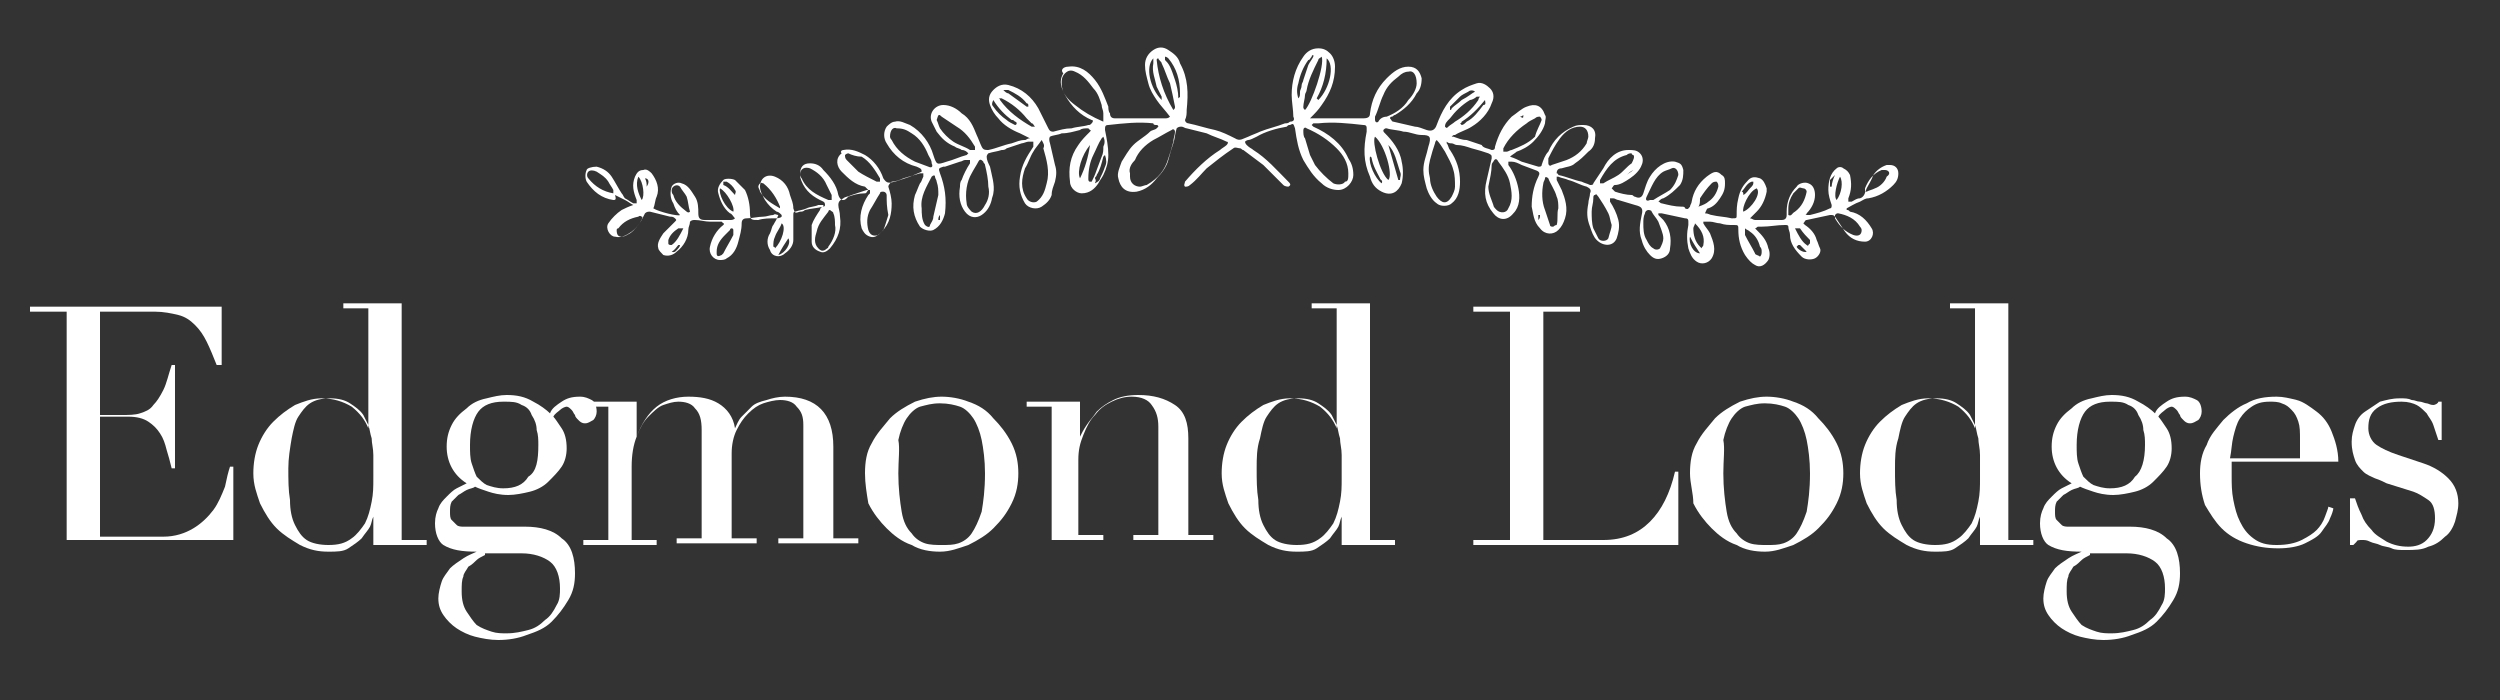
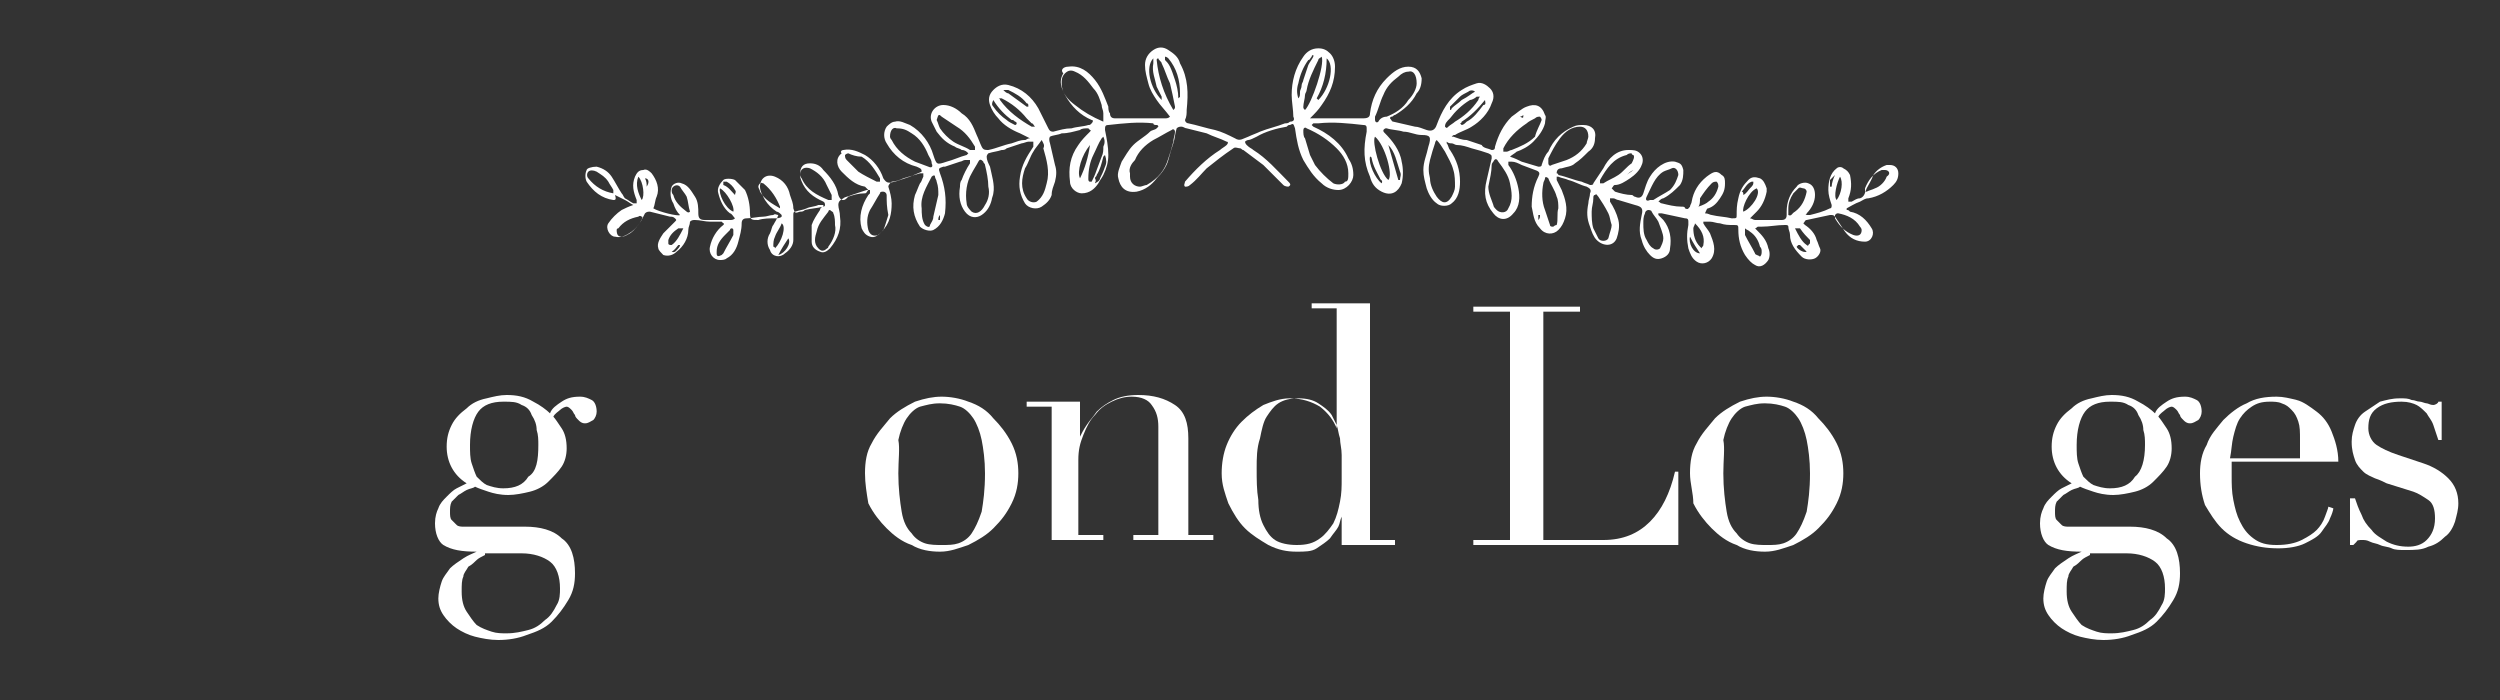
<svg xmlns="http://www.w3.org/2000/svg" version="1.1" id="Layer_1" x="0px" y="0px" viewBox="0 0 150 42" style="enable-background:new 0 0 150 42;" xml:space="preserve">
  <rect x="0" y="0" width="150" height="42" fill="#333333" stroke="none" />
  <style type="text/css">
	.st0{fill:#FFFFFF;}
</style>
  <g>
-     <path class="st0" d="M1.8,32.4H4V18.7H1.8v-0.3h11.5v3.5H13c-0.2-0.5-0.4-1-0.6-1.4c-0.2-0.4-0.4-0.7-0.7-1c-0.3-0.3-0.6-0.5-1-0.6   c-0.4-0.1-0.9-0.2-1.4-0.2H6v6.2h1.3c0.4,0,0.8,0,1.1-0.1c0.3-0.1,0.6-0.2,0.8-0.5c0.2-0.2,0.4-0.5,0.6-0.9   c0.2-0.4,0.3-0.9,0.5-1.5h0.2v6.2h-0.2c-0.1-0.4-0.2-0.8-0.3-1.1c-0.1-0.4-0.2-0.7-0.4-1c-0.2-0.3-0.4-0.5-0.7-0.7   c-0.3-0.2-0.7-0.3-1.2-0.3H6v7.2h3.8c0.7,0,1.3-0.2,1.8-0.5c0.5-0.3,0.9-0.7,1.2-1.1c0.3-0.4,0.5-0.9,0.7-1.4   c0.1-0.5,0.2-0.9,0.3-1.2H14v4.4H1.8V32.4z" />
-     <path class="st0" d="M20.8,18.2h3.3v14.2h1.5v0.3h-3.2v-1.7h0c-0.1,0.2-0.1,0.4-0.2,0.6c-0.1,0.2-0.3,0.4-0.5,0.7   c-0.2,0.2-0.5,0.4-0.8,0.6c-0.3,0.2-0.7,0.2-1.2,0.2c-0.6,0-1.1-0.1-1.7-0.4c-0.5-0.3-1-0.6-1.4-1c-0.4-0.4-0.7-0.9-1-1.5   c-0.2-0.6-0.4-1.1-0.4-1.8c0-0.6,0.1-1.2,0.3-1.7c0.2-0.5,0.5-1,0.9-1.4c0.4-0.4,0.8-0.7,1.3-1c0.5-0.2,1-0.4,1.6-0.4   c0.7,0,1.3,0.2,1.8,0.5c0.5,0.4,0.8,0.8,1,1.3h0v-7.2h-1.5V18.2z M17.3,28.1c0,0.7,0,1.3,0.1,1.9c0,0.6,0.1,1.1,0.3,1.5   c0.2,0.4,0.4,0.7,0.7,0.9c0.3,0.2,0.8,0.3,1.3,0.3c0.6,0,1-0.1,1.4-0.4c0.3-0.2,0.6-0.6,0.8-0.9c0.2-0.4,0.3-0.8,0.4-1.3   c0.1-0.5,0.1-0.9,0.1-1.4c0-0.5,0-1,0-1.4c0-0.4-0.1-0.7-0.1-1c-0.1-0.3-0.1-0.5-0.2-0.8c-0.1-0.2-0.2-0.4-0.3-0.6   c-0.2-0.3-0.5-0.5-0.8-0.7c-0.3-0.2-0.7-0.3-1.2-0.3c-0.5,0-0.9,0.1-1.2,0.3c-0.3,0.2-0.5,0.5-0.7,0.8c-0.2,0.3-0.3,0.8-0.4,1.3   C17.4,26.9,17.3,27.5,17.3,28.1z" />
    <path class="st0" d="M26.1,31.4c0-0.4,0.1-0.7,0.2-0.9c0.1-0.3,0.3-0.5,0.5-0.7c0.2-0.2,0.4-0.4,0.6-0.5c0.2-0.1,0.4-0.2,0.6-0.3   c-0.8-0.5-1.2-1.3-1.2-2.2c0-0.5,0.1-0.9,0.3-1.3c0.2-0.4,0.5-0.7,0.9-1c0.3-0.3,0.7-0.5,1.2-0.6c0.4-0.1,0.8-0.2,1.2-0.2   c0.6,0,1.1,0.1,1.6,0.4c0.4,0.2,0.8,0.5,1,0.7c0.1-0.3,0.4-0.5,0.7-0.7c0.3-0.2,0.6-0.3,1.1-0.3c0.3,0,0.5,0.1,0.7,0.2   c0.2,0.1,0.3,0.4,0.3,0.7c0,0.2-0.1,0.4-0.2,0.5c-0.2,0.1-0.3,0.2-0.5,0.2c-0.2,0-0.3-0.1-0.4-0.2c-0.1-0.1-0.2-0.2-0.2-0.3   c-0.1-0.1-0.1-0.2-0.2-0.3c-0.1-0.1-0.2-0.2-0.3-0.2c-0.1,0-0.3,0.1-0.4,0.2c-0.1,0.1-0.3,0.2-0.4,0.4c0.1,0.1,0.3,0.4,0.5,0.7   c0.2,0.3,0.3,0.7,0.3,1.2c0,0.4-0.1,0.8-0.3,1.1c-0.2,0.3-0.5,0.6-0.8,0.9c-0.3,0.3-0.7,0.5-1.1,0.6c-0.4,0.1-0.9,0.2-1.3,0.2   c-0.5,0-0.9-0.1-1.2-0.2c-0.3-0.1-0.6-0.2-0.8-0.3c-0.1,0.1-0.3,0.1-0.5,0.2c-0.2,0.1-0.3,0.2-0.5,0.3c-0.1,0.1-0.3,0.3-0.4,0.4   c-0.1,0.2-0.1,0.4-0.1,0.6c0,0.2,0,0.4,0.1,0.5c0.1,0.1,0.2,0.2,0.3,0.3c0.1,0.1,0.3,0.1,0.4,0.1c0.2,0,0.3,0,0.5,0h3.2   c0.9,0,1.7,0.2,2.2,0.7c0.6,0.4,0.8,1.2,0.8,2.1c0,0.6-0.1,1.1-0.4,1.6c-0.3,0.5-0.6,0.9-1,1.3c-0.4,0.4-0.9,0.6-1.5,0.8   c-0.5,0.2-1.1,0.3-1.7,0.3c-0.5,0-1-0.1-1.4-0.2c-0.4-0.1-0.8-0.3-1.1-0.5c-0.3-0.2-0.6-0.5-0.8-0.8c-0.2-0.3-0.3-0.6-0.3-1   c0-0.3,0.1-0.7,0.2-1c0.1-0.3,0.3-0.5,0.5-0.8c0.2-0.2,0.5-0.4,0.8-0.6c0.3-0.2,0.6-0.3,0.8-0.4v0c-0.9,0-1.5-0.1-2-0.4   C26.3,32.5,26.1,32,26.1,31.4z M29.1,33.3c-0.2,0.1-0.4,0.2-0.5,0.3s-0.3,0.3-0.5,0.4c-0.1,0.2-0.3,0.4-0.3,0.6   c-0.1,0.2-0.1,0.5-0.1,0.9c0,0.5,0.1,0.9,0.3,1.2c0.2,0.3,0.4,0.6,0.6,0.8c0.3,0.2,0.6,0.3,0.9,0.4c0.3,0.1,0.6,0.1,0.9,0.1   c0.5,0,0.9-0.1,1.3-0.2c0.4-0.1,0.7-0.3,1-0.6c0.3-0.2,0.5-0.5,0.7-0.9c0.2-0.3,0.2-0.7,0.2-1c0-0.7-0.2-1.3-0.6-1.6   c-0.4-0.3-1-0.5-1.7-0.5H29.1z M32.3,26.7c0-0.3,0-0.6-0.1-0.9c0-0.3-0.1-0.6-0.3-0.9c-0.1-0.3-0.3-0.5-0.6-0.6   c-0.3-0.2-0.6-0.2-1.1-0.2c-0.7,0-1.2,0.2-1.5,0.6c-0.3,0.4-0.5,1.1-0.5,2c0,0.4,0,0.8,0.1,1.1c0.1,0.3,0.2,0.6,0.3,0.8   c0.2,0.2,0.4,0.4,0.6,0.5c0.3,0.1,0.6,0.2,1,0.2c0.7,0,1.2-0.2,1.5-0.7C32.2,28.3,32.3,27.6,32.3,26.7z" />
-     <path class="st0" d="M35,32.4h1.5v-8H35v-0.3h3.2v2.1h0c0.3-0.8,0.7-1.4,1.2-1.8c0.5-0.4,1.2-0.6,1.9-0.6c0.7,0,1.3,0.1,1.8,0.4   c0.5,0.3,0.9,0.8,1,1.5h0c0.1-0.2,0.2-0.5,0.4-0.7c0.2-0.2,0.4-0.4,0.6-0.6c0.2-0.2,0.5-0.3,0.9-0.4c0.3-0.1,0.7-0.2,1.1-0.2   c1.9,0,2.9,1,2.9,3v5.5h1.5v0.3h-4.8v-0.3h1.5v-6.8c0-0.5-0.1-0.8-0.4-1.1c-0.2-0.3-0.6-0.4-1-0.4c-0.3,0-0.7,0.1-1,0.2   c-0.3,0.1-0.6,0.3-0.9,0.6c-0.3,0.3-0.5,0.6-0.7,1c-0.2,0.4-0.3,0.9-0.3,1.4v5.1h1.5v0.3h-4.8v-0.3h1.5v-6.5c0-0.6-0.1-1-0.4-1.3   c-0.2-0.3-0.6-0.4-1-0.4c-0.3,0-0.6,0.1-0.9,0.2c-0.3,0.1-0.6,0.4-0.9,0.7c-0.3,0.3-0.5,0.7-0.7,1.2c-0.2,0.5-0.3,1.1-0.3,1.8v4.4   h1.5v0.3H35V32.4z" />
    <path class="st0" d="M51.9,28.4c0-0.7,0.1-1.3,0.4-1.8c0.3-0.6,0.7-1,1.1-1.5c0.4-0.4,0.9-0.7,1.5-1c0.6-0.2,1.1-0.3,1.6-0.3   c0.5,0,1.1,0.1,1.6,0.3c0.6,0.2,1.1,0.5,1.5,1c0.4,0.4,0.8,0.9,1.1,1.5c0.3,0.6,0.4,1.2,0.4,1.8c0,0.6-0.1,1.2-0.4,1.8   c-0.3,0.6-0.6,1-1.1,1.5c-0.4,0.4-0.9,0.7-1.5,1c-0.6,0.2-1.1,0.4-1.7,0.4c-0.6,0-1.2-0.1-1.7-0.4c-0.6-0.2-1.1-0.6-1.5-1   c-0.4-0.4-0.8-0.9-1.1-1.5C52,29.6,51.9,29,51.9,28.4z M53.9,28.4c0,0.9,0.1,1.7,0.2,2.3c0.1,0.6,0.3,1,0.6,1.3   c0.2,0.3,0.5,0.5,0.8,0.6c0.3,0.1,0.7,0.1,1,0.1c0.4,0,0.7,0,1-0.1c0.3-0.1,0.6-0.3,0.8-0.6c0.2-0.3,0.4-0.7,0.6-1.3   c0.1-0.6,0.2-1.3,0.2-2.3c0-0.8-0.1-1.5-0.2-2c-0.1-0.5-0.3-1-0.5-1.3s-0.5-0.6-0.8-0.7c-0.3-0.1-0.7-0.2-1.2-0.2   c-0.5,0-0.8,0.1-1.2,0.2c-0.3,0.1-0.6,0.4-0.8,0.7s-0.4,0.8-0.5,1.3C54,26.9,53.9,27.6,53.9,28.4z" />
    <path class="st0" d="M61.6,32.4h1.5v-8h-1.5v-0.3h3.2v2.1h0c0.1-0.2,0.2-0.4,0.4-0.7c0.2-0.3,0.4-0.5,0.6-0.8   c0.3-0.3,0.6-0.5,1-0.7c0.4-0.2,0.9-0.3,1.5-0.3c0.9,0,1.6,0.2,2.2,0.6c0.6,0.4,0.8,1.1,0.8,2v5.8h1.5v0.3h-4.8v-0.3h1.5v-6.5   c0-0.5-0.1-0.9-0.4-1.3c-0.2-0.3-0.6-0.5-1.2-0.5c-0.4,0-0.8,0.1-1.2,0.3c-0.4,0.2-0.7,0.4-1,0.8c-0.3,0.3-0.5,0.7-0.7,1.2   c-0.2,0.5-0.3,0.9-0.3,1.5v4.5h1.5v0.3h-4.8V32.4z" />
    <path class="st0" d="M78.9,18.2h3.3v14.2h1.5v0.3h-3.2v-1.7h0c-0.1,0.2-0.1,0.4-0.2,0.6c-0.1,0.2-0.3,0.4-0.5,0.7   c-0.2,0.2-0.5,0.4-0.8,0.6c-0.3,0.2-0.7,0.2-1.2,0.2c-0.6,0-1.1-0.1-1.7-0.4c-0.5-0.3-1-0.6-1.4-1c-0.4-0.4-0.7-0.9-1-1.5   c-0.2-0.6-0.4-1.1-0.4-1.8c0-0.6,0.1-1.2,0.3-1.7c0.2-0.5,0.5-1,0.9-1.4c0.4-0.4,0.8-0.7,1.3-1c0.5-0.2,1-0.4,1.6-0.4   c0.7,0,1.3,0.2,1.8,0.5c0.5,0.4,0.8,0.8,1,1.3h0v-7.2h-1.5V18.2z M75.4,28.1c0,0.7,0,1.3,0.1,1.9c0,0.6,0.1,1.1,0.3,1.5   c0.2,0.4,0.4,0.7,0.7,0.9c0.3,0.2,0.8,0.3,1.3,0.3c0.6,0,1-0.1,1.4-0.4c0.3-0.2,0.6-0.6,0.8-0.9c0.2-0.4,0.3-0.8,0.4-1.3   c0.1-0.5,0.1-0.9,0.1-1.4c0-0.5,0-1,0-1.4c0-0.4-0.1-0.7-0.1-1c-0.1-0.3-0.1-0.5-0.2-0.8c-0.1-0.2-0.2-0.4-0.3-0.6   c-0.2-0.3-0.5-0.5-0.8-0.7c-0.3-0.2-0.7-0.3-1.2-0.3c-0.5,0-0.9,0.1-1.2,0.3c-0.3,0.2-0.5,0.5-0.7,0.8c-0.2,0.3-0.3,0.8-0.4,1.3   C75.4,26.9,75.4,27.5,75.4,28.1z" />
    <path class="st0" d="M88.4,32.4h2.2V18.7h-2.2v-0.3h6.4v0.3h-2.2v13.7h3.6c1.2,0,2.1-0.4,2.8-1.1c0.7-0.7,1.2-1.7,1.5-3h0.2v4.4   H88.4V32.4z" />
    <path class="st0" d="M101.4,28.4c0-0.7,0.1-1.3,0.4-1.8c0.3-0.6,0.7-1,1.1-1.5c0.4-0.4,0.9-0.7,1.5-1c0.6-0.2,1.1-0.3,1.6-0.3   c0.5,0,1.1,0.1,1.6,0.3c0.6,0.2,1.1,0.5,1.5,1c0.4,0.4,0.8,0.9,1.1,1.5c0.3,0.6,0.4,1.2,0.4,1.8c0,0.6-0.1,1.2-0.4,1.8   c-0.3,0.6-0.6,1-1.1,1.5c-0.4,0.4-0.9,0.7-1.5,1c-0.6,0.2-1.1,0.4-1.7,0.4c-0.6,0-1.2-0.1-1.7-0.4c-0.6-0.2-1.1-0.6-1.5-1   c-0.4-0.4-0.8-0.9-1.1-1.5C101.6,29.6,101.4,29,101.4,28.4z M103.4,28.4c0,0.9,0.1,1.7,0.2,2.3c0.1,0.6,0.3,1,0.6,1.3   c0.2,0.3,0.5,0.5,0.8,0.6c0.3,0.1,0.7,0.1,1,0.1c0.4,0,0.7,0,1-0.1c0.3-0.1,0.6-0.3,0.8-0.6c0.2-0.3,0.4-0.7,0.6-1.3   c0.1-0.6,0.2-1.3,0.2-2.3c0-0.8-0.1-1.5-0.2-2c-0.1-0.5-0.3-1-0.5-1.3c-0.2-0.3-0.5-0.6-0.8-0.7c-0.3-0.1-0.7-0.2-1.2-0.2   c-0.5,0-0.8,0.1-1.2,0.2c-0.3,0.1-0.6,0.4-0.8,0.7c-0.2,0.3-0.4,0.8-0.5,1.3C103.5,26.9,103.4,27.6,103.4,28.4z" />
-     <path class="st0" d="M117.2,18.2h3.3v14.2h1.5v0.3h-3.2v-1.7h0c-0.1,0.2-0.1,0.4-0.2,0.6c-0.1,0.2-0.3,0.4-0.5,0.7   c-0.2,0.2-0.5,0.4-0.8,0.6c-0.3,0.2-0.7,0.2-1.2,0.2c-0.6,0-1.1-0.1-1.7-0.4c-0.5-0.3-1-0.6-1.4-1c-0.4-0.4-0.7-0.9-1-1.5   c-0.2-0.6-0.4-1.1-0.4-1.8c0-0.6,0.1-1.2,0.3-1.7c0.2-0.5,0.5-1,0.9-1.4c0.4-0.4,0.8-0.7,1.3-1c0.5-0.2,1-0.4,1.6-0.4   c0.7,0,1.3,0.2,1.8,0.5c0.5,0.4,0.8,0.8,1,1.3h0v-7.2h-1.5V18.2z M113.7,28.1c0,0.7,0,1.3,0.1,1.9c0,0.6,0.1,1.1,0.3,1.5   c0.2,0.4,0.4,0.7,0.7,0.9c0.3,0.2,0.8,0.3,1.3,0.3c0.6,0,1-0.1,1.4-0.4c0.3-0.2,0.6-0.6,0.8-0.9c0.2-0.4,0.3-0.8,0.4-1.3   c0.1-0.5,0.1-0.9,0.1-1.4c0-0.5,0-1,0-1.4c0-0.4-0.1-0.7-0.1-1c-0.1-0.3-0.1-0.5-0.2-0.8c-0.1-0.2-0.2-0.4-0.3-0.6   c-0.2-0.3-0.5-0.5-0.8-0.7c-0.3-0.2-0.7-0.3-1.2-0.3c-0.5,0-0.9,0.1-1.2,0.3c-0.3,0.2-0.5,0.5-0.7,0.8c-0.2,0.3-0.3,0.8-0.4,1.3   C113.7,26.9,113.7,27.5,113.7,28.1z" />
    <path class="st0" d="M122.4,31.4c0-0.4,0.1-0.7,0.2-0.9c0.1-0.3,0.3-0.5,0.5-0.7c0.2-0.2,0.4-0.4,0.6-0.5c0.2-0.1,0.4-0.2,0.6-0.3   c-0.8-0.5-1.2-1.3-1.2-2.2c0-0.5,0.1-0.9,0.3-1.3c0.2-0.4,0.5-0.7,0.9-1c0.3-0.3,0.7-0.5,1.2-0.6c0.4-0.1,0.8-0.2,1.2-0.2   c0.6,0,1.1,0.1,1.6,0.4c0.4,0.2,0.8,0.5,1,0.7c0.1-0.3,0.4-0.5,0.7-0.7c0.3-0.2,0.6-0.3,1.1-0.3c0.3,0,0.5,0.1,0.7,0.2   c0.2,0.1,0.3,0.4,0.3,0.7c0,0.2-0.1,0.4-0.2,0.5c-0.2,0.1-0.3,0.2-0.5,0.2c-0.2,0-0.3-0.1-0.4-0.2c-0.1-0.1-0.2-0.2-0.2-0.3   c-0.1-0.1-0.1-0.2-0.2-0.3c-0.1-0.1-0.2-0.2-0.3-0.2c-0.1,0-0.3,0.1-0.4,0.2c-0.1,0.1-0.3,0.2-0.4,0.4c0.1,0.1,0.3,0.4,0.5,0.7   c0.2,0.3,0.3,0.7,0.3,1.2c0,0.4-0.1,0.8-0.3,1.1c-0.2,0.3-0.5,0.6-0.8,0.9c-0.3,0.3-0.7,0.5-1.1,0.6c-0.4,0.1-0.9,0.2-1.3,0.2   c-0.5,0-0.9-0.1-1.2-0.2c-0.3-0.1-0.6-0.2-0.8-0.3c-0.1,0.1-0.3,0.1-0.5,0.2c-0.2,0.1-0.3,0.2-0.5,0.3c-0.1,0.1-0.3,0.3-0.4,0.4   c-0.1,0.2-0.1,0.4-0.1,0.6c0,0.2,0,0.4,0.1,0.5c0.1,0.1,0.2,0.2,0.3,0.3c0.1,0.1,0.3,0.1,0.4,0.1c0.2,0,0.3,0,0.5,0h3.2   c0.9,0,1.7,0.2,2.2,0.7c0.6,0.4,0.8,1.2,0.8,2.1c0,0.6-0.1,1.1-0.4,1.6c-0.3,0.5-0.6,0.9-1,1.3c-0.4,0.4-0.9,0.6-1.5,0.8   c-0.5,0.2-1.1,0.3-1.7,0.3c-0.5,0-1-0.1-1.4-0.2c-0.4-0.1-0.8-0.3-1.1-0.5c-0.3-0.2-0.6-0.5-0.8-0.8c-0.2-0.3-0.3-0.6-0.3-1   c0-0.3,0.1-0.7,0.2-1c0.1-0.3,0.3-0.5,0.5-0.8c0.2-0.2,0.5-0.4,0.8-0.6c0.3-0.2,0.6-0.3,0.8-0.4v0c-0.9,0-1.5-0.1-2-0.4   C122.6,32.5,122.4,32,122.4,31.4z M125.4,33.3c-0.2,0.1-0.4,0.2-0.5,0.3s-0.3,0.3-0.5,0.4c-0.1,0.2-0.3,0.4-0.3,0.6   c-0.1,0.2-0.1,0.5-0.1,0.9c0,0.5,0.1,0.9,0.3,1.2c0.2,0.3,0.4,0.6,0.6,0.8c0.3,0.2,0.6,0.3,0.9,0.4c0.3,0.1,0.6,0.1,0.9,0.1   c0.5,0,0.9-0.1,1.3-0.2c0.4-0.1,0.7-0.3,1-0.6c0.3-0.2,0.5-0.5,0.7-0.9c0.2-0.3,0.2-0.7,0.2-1c0-0.7-0.2-1.3-0.6-1.6   c-0.4-0.3-1-0.5-1.7-0.5H125.4z M128.7,26.7c0-0.3,0-0.6-0.1-0.9c0-0.3-0.1-0.6-0.3-0.9c-0.1-0.3-0.3-0.5-0.6-0.6   c-0.3-0.2-0.6-0.2-1.1-0.2c-0.7,0-1.2,0.2-1.5,0.6c-0.3,0.4-0.5,1.1-0.5,2c0,0.4,0,0.8,0.1,1.1c0.1,0.3,0.2,0.6,0.3,0.8   c0.2,0.2,0.4,0.4,0.6,0.5c0.3,0.1,0.6,0.2,1,0.2c0.7,0,1.2-0.2,1.5-0.7C128.5,28.3,128.7,27.6,128.7,26.7z" />
    <path class="st0" d="M133.9,27.7c0,0.1,0,0.3,0,0.4c0,0.1,0,0.3,0,0.5c0,0.4,0,0.9,0.1,1.4c0.1,0.5,0.2,0.9,0.4,1.3   c0.2,0.4,0.4,0.7,0.8,1c0.4,0.3,0.8,0.4,1.4,0.4c0.6,0,1.1-0.1,1.5-0.3c0.4-0.2,0.7-0.4,0.9-0.6c0.2-0.2,0.4-0.5,0.5-0.8   c0.1-0.3,0.2-0.5,0.2-0.6l0.3,0.1c0,0.1-0.1,0.4-0.2,0.6c-0.1,0.3-0.3,0.5-0.5,0.8c-0.2,0.3-0.6,0.5-1,0.7c-0.4,0.2-1,0.3-1.6,0.3   c-0.7,0-1.3-0.1-1.9-0.3c-0.6-0.2-1.1-0.5-1.5-0.9c-0.4-0.4-0.7-0.9-1-1.4c-0.2-0.6-0.3-1.2-0.3-1.9c0-0.6,0.1-1.2,0.4-1.7   c0.2-0.6,0.6-1,1-1.5c0.4-0.4,0.9-0.8,1.4-1c0.5-0.3,1.1-0.4,1.8-0.4c0.4,0,0.8,0.1,1.2,0.2c0.4,0.1,0.8,0.4,1.2,0.7   c0.4,0.3,0.7,0.7,0.9,1.2c0.2,0.5,0.4,1.1,0.4,1.8H133.9z M138,27.4c0-0.2,0-0.4,0-0.5c0-0.2,0-0.3,0-0.5c0-0.5,0-0.8-0.1-1.1   c-0.1-0.3-0.2-0.5-0.4-0.7c-0.2-0.2-0.3-0.3-0.6-0.4c-0.2-0.1-0.5-0.1-0.7-0.1c-0.5,0-0.8,0.1-1.1,0.3c-0.3,0.2-0.5,0.4-0.7,0.7   c-0.2,0.3-0.3,0.7-0.4,1.1c-0.1,0.4-0.1,0.8-0.2,1.3H138z" />
    <path class="st0" d="M141.1,29.9h0.2c0.1,0.3,0.2,0.6,0.4,1c0.1,0.3,0.3,0.6,0.6,0.9c0.2,0.3,0.6,0.5,0.9,0.7   c0.4,0.2,0.8,0.3,1.3,0.3c0.4,0,0.8-0.1,1.1-0.4c0.3-0.3,0.5-0.7,0.5-1.3c0-0.5-0.1-0.9-0.4-1.1c-0.3-0.2-0.6-0.4-0.9-0.5l-1.6-0.5   c-0.2-0.1-0.4-0.2-0.7-0.3c-0.2-0.1-0.5-0.2-0.7-0.4c-0.2-0.2-0.4-0.4-0.5-0.7c-0.1-0.3-0.2-0.6-0.2-1.1c0-0.4,0.1-0.7,0.2-1   c0.1-0.3,0.3-0.6,0.6-0.8c0.3-0.2,0.6-0.4,0.9-0.6c0.4-0.1,0.7-0.2,1.2-0.2c0.3,0,0.5,0,0.7,0.1c0.2,0,0.3,0.1,0.5,0.1   c0.1,0,0.3,0.1,0.4,0.1c0.1,0,0.2,0.1,0.4,0.1c0.1,0,0.3-0.1,0.3-0.2h0.2v2.3h-0.2c-0.1-0.3-0.2-0.6-0.3-0.9   c-0.1-0.3-0.3-0.5-0.4-0.7c-0.2-0.2-0.4-0.4-0.6-0.5c-0.2-0.1-0.5-0.2-0.9-0.2c-0.6,0-1.1,0.1-1.5,0.4c-0.4,0.3-0.5,0.7-0.5,1.2   c0,0.4,0.2,0.8,0.5,1c0.3,0.2,0.7,0.4,1.3,0.6l1.5,0.5c0.6,0.2,1.1,0.5,1.5,0.9c0.4,0.4,0.6,0.9,0.6,1.5c0,0.4-0.1,0.7-0.2,1.1   c-0.1,0.3-0.3,0.7-0.6,0.9c-0.3,0.3-0.6,0.5-1,0.6c-0.4,0.2-0.8,0.2-1.4,0.2c-0.3,0-0.6,0-0.8-0.1c-0.2-0.1-0.5-0.1-0.7-0.2   c-0.2-0.1-0.4-0.1-0.6-0.2c-0.2-0.1-0.3-0.1-0.5-0.1c-0.1,0-0.3,0-0.3,0.1c-0.1,0.1-0.1,0.1-0.2,0.2h-0.2V29.9z" />
  </g>
  <g>
    <path class="st0" d="M62,8.5c-0.1,0-0.2,0-0.3,0c-0.1,0-0.3,0.1-0.4,0.1c-0.3,0.1-0.6,0.2-0.9,0.3C60.3,9,60.2,9,60.1,9   c-0.3,0.1-0.5,0.1-0.8,0.2c0,0-0.1,0.1-0.1,0.2c0,0.2,0.1,0.4,0.2,0.6c0.1,0.5,0.3,1.1,0.2,1.6c0,0.1-0.1,0.3-0.1,0.4   c-0.1,0.4-0.3,0.7-0.6,0.9c-0.3,0.2-0.7,0.2-1-0.2c-0.3-0.4-0.4-0.9-0.3-1.5c0-0.1,0-0.3,0.1-0.4c0.1-0.3,0.3-0.7,0.5-1   c0-0.1,0-0.2,0-0.2c-0.1,0-0.2,0-0.3,0c-0.1,0-0.2,0.1-0.3,0.1c-0.3,0.1-0.6,0.2-0.9,0.3c0,0-0.1,0-0.1,0c-0.3,0.1-0.3,0.1-0.2,0.4   c0.3,0.8,0.4,1.5,0.3,2.4c-0.1,0.4-0.3,0.8-0.7,1c-0.2,0.1-0.6,0-0.8-0.2c-0.4-0.6-0.5-1.2-0.3-1.9c0.1-0.2,0.2-0.5,0.3-0.7   c0.1-0.1,0.1-0.2,0.2-0.4c0-0.1,0-0.1,0-0.2c0,0-0.1,0-0.2,0c-0.3,0.1-0.7,0.2-1,0.3c-0.2,0.1-0.5,0.2-0.7,0.2   c-0.1,0.1-0.2,0.2-0.2,0.3c0.1,0.3,0.2,0.7,0.2,1c0,0.6-0.1,1.2-0.6,1.7c-0.2,0.2-0.4,0.4-0.7,0.3c-0.3-0.1-0.4-0.3-0.5-0.5   c-0.2-0.7,0-1.4,0.4-2c0,0,0.1-0.1,0.1-0.1c0-0.1,0-0.1,0-0.2c0,0-0.1,0-0.2,0c-0.3,0.1-0.6,0.2-0.9,0.3c-0.2,0.1-0.4,0.1-0.5,0.2   c-0.2,0.1-0.3,0.2-0.3,0.4c0,0.2,0.1,0.4,0.1,0.7c0.1,0.7-0.1,1.3-0.6,1.9c-0.2,0.2-0.4,0.3-0.6,0.2c-0.3-0.1-0.5-0.3-0.5-0.6   c0-0.3,0-0.7,0-1c0.1-0.3,0.3-0.6,0.5-0.9c0-0.1,0.1-0.2,0.2-0.2c0,0,0,0,0-0.1c-0.1,0-0.2,0-0.3,0c-0.2,0.1-0.5,0.1-0.7,0.2   c-0.2,0.1-0.4,0.1-0.7,0.2c-0.1,0-0.1,0.1-0.1,0.2c0,0.1,0,0.3,0,0.4c0,0.4,0,0.7,0,1.1c0,0.3-0.2,0.6-0.5,0.8   c-0.3,0.3-0.8,0.2-0.9-0.2c-0.2-0.3-0.2-0.7,0-1c0.1-0.2,0.1-0.4,0.2-0.5c0.1-0.2,0.2-0.3,0.3-0.6c-0.1,0-0.2-0.1-0.3,0   c-0.2,0-0.4,0.1-0.6,0.1c-0.3,0-0.7,0.1-1,0.1c-0.2,0-0.3,0.1-0.3,0.3c0,0.4-0.1,0.7-0.2,1.1c-0.1,0.4-0.3,0.8-0.7,1   c-0.1,0.1-0.3,0.1-0.4,0.1c-0.4,0-0.7-0.4-0.6-0.8c0.1-0.5,0.4-1,0.8-1.3c0,0,0.1-0.1,0-0.1c0,0-0.1-0.1-0.1-0.1   c-0.2,0-0.4,0-0.7,0c-0.3,0-0.6-0.1-0.9-0.1c-0.1,0-0.2,0-0.3,0.1c0,0.2-0.1,0.3-0.1,0.5c0,0.5-0.3,1-0.7,1.3   c-0.2,0.2-0.5,0.3-0.8,0.2c-0.1-0.1-0.3-0.3-0.3-0.4c-0.1-0.3,0.1-0.6,0.3-0.9c0.2-0.2,0.4-0.4,0.7-0.7c0.1-0.1,0.1-0.1,0-0.2   c-0.1-0.1-0.2-0.1-0.3-0.1c-0.4-0.1-0.8-0.2-1.2-0.3c-0.1,0-0.2,0-0.3,0.1c-0.2,0.4-0.4,0.8-0.8,1.1c-0.3,0.2-0.6,0.4-1,0.3   c-0.3,0-0.6-0.5-0.4-0.8c0.2-0.3,0.5-0.6,0.8-0.8c0.2-0.1,0.4-0.2,0.7-0.3c-0.2-0.1-0.3-0.2-0.5-0.3c-0.2-0.1-0.4-0.2-0.6-0.3   C37,12,36.9,12,36.8,12c-0.7-0.1-1.2-0.5-1.6-1.1c-0.1-0.2-0.1-0.5,0-0.7c0-0.1,0.3-0.2,0.6-0.2c0.4,0.1,0.7,0.3,0.9,0.6   c0.2,0.3,0.4,0.7,0.6,1c0.1,0.1,0.1,0.2,0.2,0.3c0.2,0.1,0.3,0.2,0.5,0.3c0.1,0,0.1,0,0.2,0c0-0.1,0-0.1,0-0.2   c-0.2-0.5-0.3-0.9-0.1-1.4c0.1-0.2,0.2-0.4,0.5-0.4c0.2-0.1,0.4,0.1,0.5,0.2c0.3,0.4,0.5,0.9,0.3,1.4c-0.1,0.2-0.1,0.5-0.2,0.7   c0.3,0.2,1.5,0.5,1.6,0.4c-0.2-0.2-0.3-0.4-0.4-0.7c-0.2-0.3-0.2-0.7-0.1-1c0.1-0.2,0.4-0.3,0.6-0.2c0.4,0.1,0.6,0.5,0.8,0.8   c0.2,0.3,0.2,0.7,0.2,1c0,0.3,0.1,0.4,0.4,0.4c0.5,0,1,0,1.5,0c0.1,0,0.2,0,0.3-0.1c-0.1-0.1-0.2-0.3-0.3-0.3   c-0.4-0.3-0.6-0.8-0.7-1.2c-0.1-0.3,0.1-0.6,0.3-0.8c0.1-0.1,0.5-0.1,0.7,0c0.2,0.2,0.4,0.4,0.6,0.6c0.2,0.4,0.3,0.9,0.3,1.4   c0,0,0,0,0,0c0,0.4,0.1,0.4,0.5,0.4c0.3-0.1,0.7-0.1,1-0.1c0.1,0,0.3,0,0.4-0.1c0,0,0,0,0-0.1c-0.1-0.1-0.2-0.2-0.3-0.2   c-0.3-0.2-0.5-0.4-0.7-0.7c-0.1-0.2-0.3-0.5-0.3-0.8c0-0.5,0.4-0.8,0.9-0.6c0.5,0.2,0.8,0.6,0.9,1.1c0.1,0.3,0.2,0.5,0.2,0.8   c0.1,0.3,0.1,0.3,0.4,0.2c0.1,0,0.2,0,0.3-0.1c0.4-0.1,0.7-0.1,1.1-0.2c0,0,0.1,0,0.1-0.1c0-0.2-0.1-0.2-0.3-0.3   c-0.6-0.3-1-0.7-1.2-1.4c0,0,0-0.1,0-0.1c0-0.5,0.2-0.7,0.6-0.7c0.3,0,0.6,0.1,0.8,0.4c0.4,0.4,0.8,0.9,0.9,1.5   c0.1,0.3,0.3,0.4,0.5,0.2c0,0,0.1-0.1,0.1-0.1c0.3-0.1,0.6-0.2,1-0.2c0.1,0,0.1-0.1,0.2-0.2c-0.1-0.1-0.1-0.1-0.2-0.2   c-0.6-0.1-1-0.5-1.4-0.9c-0.3-0.3-0.4-0.8,0-1.1C50.4,9.1,50.5,9,50.6,9c0.5-0.1,0.9,0.1,1.3,0.3c0.5,0.3,0.9,0.8,1.1,1.4   c0.2,0.3,0.3,0.3,0.7,0.2c0.3-0.1,0.6-0.2,0.9-0.3c0.2-0.1,0.5-0.2,0.7-0.3c0-0.2-0.1-0.2-0.3-0.3c-0.8-0.2-1.4-0.7-1.8-1.4   c-0.2-0.3-0.2-0.7,0-1c0.1-0.1,0.3-0.3,0.5-0.3c0.3-0.1,0.6,0.1,0.9,0.2c0.7,0.4,1.2,1.1,1.4,1.8c0.2,0.6,0.2,0.6,0.8,0.4   c0.4-0.1,0.8-0.3,1.2-0.4c0,0,0,0,0.1-0.1c-0.1-0.1-0.2-0.2-0.4-0.2c-0.1-0.1-0.3-0.1-0.4-0.2c-0.5-0.2-0.8-0.5-1.1-0.9   c-0.1-0.2-0.2-0.4-0.3-0.6c-0.2-0.5,0.2-1,0.7-1c0.4,0,0.8,0.2,1.1,0.5c0.5,0.3,0.7,0.8,0.9,1.3c0.1,0.2,0.2,0.5,0.3,0.7   C59,9,59.1,9,59.3,9c0.5-0.1,0.9-0.3,1.4-0.4c0.3-0.1,0.5-0.2,0.8-0.2c0.1,0,0.1-0.1,0.3-0.1c-0.2-0.1-0.4-0.2-0.6-0.3   c-0.5-0.2-1-0.5-1.3-0.9c-0.2-0.2-0.4-0.5-0.5-0.8c-0.1-0.3-0.1-0.6,0.2-0.9c0.2-0.2,0.5-0.4,0.9-0.3c0.8,0.2,1.4,0.7,1.8,1.4   c0.2,0.4,0.4,0.8,0.6,1.2c0.1,0.2,0.2,0.2,0.3,0.2c0.4-0.1,0.7-0.2,1.1-0.2c0.3-0.1,0.7-0.1,1-0.2c0.1,0,0.1,0,0.2-0.1   c0.1-0.1,0.1-0.2,0-0.2c-0.7-0.3-1.2-0.8-1.6-1.5c-0.2-0.4-0.4-0.8-0.1-1.3C63.6,4.2,63.8,4,64.1,4c0.7-0.1,1.2,0.3,1.6,0.8   c0.4,0.5,0.6,1.1,0.8,1.6c0,0.1,0,0.3,0.1,0.4c0,0.2,0.1,0.3,0.3,0.3c1,0,2,0,3,0c0.1,0,0.2,0,0.3-0.1c-0.3-0.4-0.6-0.7-0.8-1   c-0.2-0.3-0.4-0.6-0.5-1c-0.1-0.4-0.2-0.7-0.2-1.1c0-0.4,0.2-0.7,0.5-0.9c0.3-0.2,0.6-0.2,0.9,0c0.3,0.2,0.6,0.4,0.7,0.8   c0.5,0.9,0.5,1.8,0.4,2.8c0,0.2,0,0.4-0.1,0.6c0,0.1,0.1,0.2,0.2,0.2c0.5,0.1,1.1,0.3,1.6,0.4c0.4,0.1,0.8,0.3,1.2,0.5   c0.3,0.2,0.5,0,0.8-0.1c0.2-0.1,0.5-0.2,0.7-0.3c0.5-0.2,1-0.3,1.5-0.5c0.1,0,0.2,0,0.3-0.1c0.2,0,0.3-0.1,0.2-0.3   c0-0.4-0.1-0.9-0.1-1.3c0-0.8,0.2-1.6,0.7-2.3c0.2-0.3,0.5-0.5,0.9-0.5c0.3,0,0.5,0.1,0.7,0.3c0.2,0.2,0.3,0.5,0.3,0.8   c0,0.9-0.3,1.6-0.8,2.3c-0.2,0.3-0.4,0.5-0.7,0.8c0.1,0,0.2,0,0.3,0c1,0,1.9,0,2.9,0c0.3,0,0.4-0.1,0.4-0.3c0.1-0.8,0.4-1.5,1-2.1   C83.6,4.3,84,4,84.5,4c0.5,0,0.7,0.3,0.8,0.7c0,0.4-0.1,0.7-0.3,0.9c-0.3,0.6-0.8,1-1.3,1.3c-0.1,0-0.1,0.1-0.2,0.1   c-0.1,0-0.1,0.1-0.1,0.1c0.1,0.1,0.1,0.2,0.2,0.2c0.4,0.1,0.9,0.2,1.3,0.3c0.2,0,0.4,0.1,0.7,0.2c0.3,0.1,0.5,0,0.6-0.3   c0.3-0.8,0.7-1.6,1.5-2.1c0.3-0.2,0.6-0.3,0.9-0.4c0.3-0.1,0.6,0.1,0.8,0.3c0.2,0.2,0.3,0.5,0.1,0.9c-0.2,0.6-0.7,1.1-1.2,1.4   c-0.3,0.2-0.7,0.3-1,0.5c-0.1,0-0.1,0-0.2,0.1c0,0,0.1,0,0.1,0c0.3,0.1,0.5,0.2,0.8,0.2c0.3,0.1,0.6,0.2,0.9,0.3   C89,8.9,89.3,8.9,89.5,9c0.1,0,0.2,0,0.2-0.2c0.2-0.7,0.5-1.3,1-1.8c0.3-0.2,0.6-0.5,0.9-0.6c0.5-0.2,0.9-0.1,1.1,0.5   c0.1,0.1,0,0.3,0,0.5c-0.1,0.4-0.4,0.8-0.7,1.1c-0.3,0.3-0.7,0.5-1,0.6c-0.1,0.1-0.3,0.2-0.4,0.3c0.3,0.1,0.5,0.2,0.7,0.3   c0.3,0.1,0.7,0.2,1,0.3c0.1,0,0.2,0,0.2-0.1c0.1-0.3,0.2-0.6,0.4-0.8c0.3-0.7,0.8-1.2,1.5-1.5c0.2-0.1,0.4-0.1,0.6-0.1   c0.5,0,0.8,0.3,0.7,0.8c0,0.3-0.1,0.6-0.4,0.8c-0.3,0.3-0.5,0.5-0.8,0.7c-0.2,0.2-0.5,0.2-0.8,0.3c-0.2,0-0.3,0.1-0.3,0.3   c0,0,0.1,0,0.1,0.1c0.5,0.1,0.9,0.3,1.4,0.4c0.2,0.1,0.3,0.1,0.5,0.2c0.1,0,0.2,0,0.2-0.1c0.2-0.3,0.4-0.6,0.6-0.9   C96.5,9.5,97,9,97.7,9c0.3,0,0.5,0,0.7,0.2c0.2,0.2,0.2,0.5,0.1,0.7c-0.1,0.3-0.4,0.6-0.7,0.8c-0.3,0.2-0.6,0.4-0.9,0.4   c-0.1,0-0.1,0.1-0.2,0.2c0.1,0.1,0.1,0.1,0.2,0.2c0.3,0.1,0.7,0.2,1,0.2c0.1,0,0.1,0.1,0.2,0.1c0.2,0.1,0.4,0.1,0.5-0.2   c0.1-0.3,0.2-0.7,0.4-1c0.3-0.5,0.9-1,1.5-0.9c0.3,0.1,0.4,0.1,0.5,0.5c0,0.3,0,0.6-0.2,0.9c-0.3,0.3-0.6,0.6-1,0.8   c-0.1,0-0.2,0.1-0.3,0.2c0.1,0,0.1,0.1,0.2,0.1c0.4,0.1,0.8,0.2,1.2,0.2c0.1,0,0.2,0,0.2,0.1c0.2,0.1,0.2,0,0.3-0.1   c0-0.1,0.1-0.2,0.1-0.3c0.1-0.6,0.4-1.1,0.9-1.5c0.4-0.3,0.6-0.4,0.9-0.1c0.2,0.1,0.2,0.3,0.2,0.5c0,0.4-0.1,0.6-0.3,0.9   c-0.2,0.3-0.4,0.5-0.7,0.6c-0.1,0-0.1,0.1-0.2,0.3c0.2,0,0.3,0.1,0.4,0.1c0.4,0.1,0.8,0.1,1.2,0.2c0.3,0,0.3,0,0.3-0.2   c0-0.3,0-0.6,0.1-1c0.1-0.5,0.3-0.8,0.6-1.1c0.2-0.2,0.4-0.2,0.7-0.1c0.2,0.1,0.3,0.3,0.4,0.6c0,0.1,0,0.2,0,0.2   c-0.1,0.5-0.3,0.9-0.6,1.2c-0.1,0.1-0.2,0.2-0.4,0.4c0.1,0,0.2,0.1,0.3,0.1c0.5,0,1.1,0,1.6,0c0.2,0,0.3-0.1,0.3-0.3   c0-0.1,0-0.1,0-0.2c0-0.6,0.2-1.1,0.6-1.5c0.1-0.2,0.5-0.3,0.7-0.2c0.3,0.1,0.4,0.4,0.4,0.7c0,0.4-0.2,0.8-0.5,1.1   c0,0,0,0.1-0.1,0.1c0.1,0,0.2,0,0.3,0c0.4-0.1,0.8-0.2,1.2-0.4c0.1,0,0.1-0.1,0.1-0.2c-0.1-0.3-0.2-0.6-0.2-0.9   c0-0.5,0.1-1,0.5-1.3c0.1-0.1,0.3-0.1,0.4,0c0.2,0.1,0.3,0.2,0.4,0.4c0.1,0.5,0.1,0.9-0.1,1.4c0,0,0,0.1,0,0.2c0,0,0.1,0,0.2,0   c0.2-0.1,0.3-0.2,0.5-0.2c0.3-0.1,0.3-0.4,0.4-0.6c0.1-0.2,0.3-0.5,0.4-0.8c0.2-0.3,0.5-0.5,0.8-0.6c0.1,0,0.1,0,0.2,0   c0.3,0,0.5,0.2,0.5,0.5c0,0.3-0.1,0.5-0.3,0.7c-0.4,0.4-0.9,0.7-1.5,0.8c-0.2,0-0.3,0.1-0.5,0.2c-0.3,0.1-0.6,0.3-0.8,0.4   c0,0,0,0,0,0.1c0.1,0,0.1,0,0.2,0.1c0.6,0.1,1,0.5,1.3,1c0.2,0.3,0,0.8-0.4,0.8c-0.5,0-0.9-0.2-1.2-0.6c-0.2-0.3-0.4-0.6-0.6-0.9   c-0.1-0.1-0.1-0.1-0.3-0.1c-0.5,0.1-0.9,0.2-1.4,0.3c-0.1,0-0.1,0.1-0.2,0.2c0,0,0.1,0.1,0.1,0.1c0.3,0.2,0.6,0.5,0.7,0.9   c0.1,0.2,0.1,0.3,0.2,0.5c0.1,0.2-0.1,0.5-0.3,0.6c-0.2,0.1-0.6,0.1-0.8-0.1c-0.4-0.4-0.7-0.8-0.7-1.3c0-0.2-0.1-0.3-0.1-0.5   c0-0.1-0.1-0.1-0.2-0.1c-0.5,0-0.9,0.1-1.4,0.1c-0.1,0-0.1,0-0.2,0c-0.1,0-0.1,0.1-0.2,0.1c0,0,0.1,0.1,0.1,0.1   c0.3,0.3,0.6,0.6,0.7,1.1c0.1,0.2,0.1,0.5,0,0.7c-0.2,0.3-0.5,0.5-0.8,0.3c-0.2-0.1-0.4-0.3-0.6-0.6c-0.3-0.5-0.4-1-0.4-1.5   c0-0.3,0-0.3-0.3-0.3c-0.3,0-0.5,0-0.8-0.1c-0.2,0-0.4-0.1-0.6-0.1c-0.1,0-0.3,0-0.4,0c0,0,0,0,0,0.1c0.1,0.2,0.3,0.4,0.4,0.6   c0.2,0.5,0.4,1,0.1,1.5c-0.2,0.3-0.6,0.4-0.9,0.2c-0.3-0.2-0.4-0.5-0.5-0.8c-0.1-0.5-0.1-0.9,0-1.4c0-0.1,0-0.1,0-0.2   c0-0.1,0-0.2-0.2-0.2c-0.5-0.1-0.9-0.2-1.4-0.3c-0.1,0-0.2,0-0.2,0c0,0,0,0,0,0.1c0.1,0.1,0.2,0.2,0.3,0.3c0.4,0.5,0.5,1.1,0.4,1.7   c0,0.3-0.2,0.5-0.5,0.6c-0.3,0.1-0.5,0-0.7-0.2c-0.2-0.2-0.4-0.5-0.5-0.9c-0.2-0.5-0.1-1,0-1.5c0.1-0.4,0-0.5-0.4-0.6   c-0.3-0.1-0.7-0.2-1-0.3c-0.1,0-0.2-0.1-0.3-0.1c-0.1,0-0.1,0-0.2,0c0,0.1,0,0.1,0,0.2c0.2,0.3,0.4,0.7,0.5,1.1   c0.1,0.4,0,0.8-0.1,1.1c-0.2,0.5-0.8,0.5-1.2,0.1c-0.2-0.2-0.3-0.5-0.4-0.8c-0.2-0.5-0.2-0.9-0.1-1.4c0-0.2,0.1-0.4,0.1-0.6   c0.1-0.2,0-0.3-0.2-0.4c-0.4-0.1-0.7-0.3-1.1-0.4c-0.2-0.1-0.4-0.1-0.6-0.2c0,0-0.1,0-0.1,0c0,0,0,0.1,0,0.2   c0.1,0.2,0.2,0.4,0.3,0.6c0.2,0.5,0.4,1.1,0.2,1.7c-0.1,0.3-0.2,0.5-0.4,0.7c-0.3,0.3-0.8,0.3-1.1-0.1c-0.4-0.4-0.4-0.9-0.5-1.3   c0-0.6,0.1-1.2,0.4-1.8c0.1-0.2,0.1-0.3-0.2-0.4c-0.3-0.1-0.5-0.2-0.8-0.3c-0.2-0.1-0.4-0.2-0.6-0.2c-0.1,0-0.1,0-0.2,0   c0,0.1,0,0.1,0,0.2c0.3,0.4,0.5,0.9,0.6,1.4c0.1,0.5,0.1,1.1-0.3,1.5c-0.4,0.5-0.9,0.4-1.2,0c-0.5-0.6-0.6-1.2-0.4-2   c0.1-0.4,0.2-0.9,0.3-1.3c0-0.2,0-0.2-0.2-0.3c-0.3-0.1-0.6-0.2-1-0.3c-0.3-0.1-0.6-0.2-0.9-0.2c-0.1,0-0.2-0.1-0.3-0.1   c-0.1,0-0.2,0-0.3-0.1c0,0,0,0,0,0.1c0.1,0.1,0.1,0.3,0.2,0.4c0.4,0.6,0.6,1.2,0.6,1.9c0,0.5-0.1,1-0.5,1.3c-0.2,0.2-0.7,0.2-0.9,0   c-0.3-0.2-0.5-0.6-0.6-0.9c-0.1-0.4-0.2-0.7-0.2-1.1c0-0.5,0.2-0.9,0.3-1.4c0,0,0,0,0,0c0.2-0.6,0.1-0.7-0.4-0.7   c-0.4,0-0.7-0.2-1.1-0.2c-0.3-0.1-0.7-0.1-1-0.2c-0.1,0-0.1,0-0.2,0.1c0,0.1,0,0.1,0.1,0.2C83.5,8.4,84,9,84.1,9.7   c0.1,0.4,0.1,0.9,0,1.3c-0.2,0.5-0.6,0.8-1.2,0.5c-0.4-0.2-0.6-0.5-0.7-0.9c-0.4-0.9-0.4-1.7-0.2-2.7c0-0.1,0-0.1,0-0.2   c0-0.1,0-0.2-0.2-0.2c-0.9-0.1-1.8-0.2-2.7-0.1c-0.1,0-0.2,0-0.3,0c0,0-0.1,0.1-0.1,0.1c0,0,0.1,0.1,0.1,0.1c0.9,0.4,1.7,1,2.1,1.9   c0.2,0.3,0.3,0.6,0.3,1c0,0.4-0.4,0.9-0.9,0.9c-0.3,0-0.7-0.1-1-0.4c-0.5-0.4-0.8-0.9-1.1-1.4c-0.3-0.6-0.4-1.2-0.5-1.9   c-0.1-0.3-0.1-0.3-0.3-0.2c-0.1,0-0.1,0-0.2,0.1c-0.6,0.1-1.3,0.3-1.8,0.6c-0.2,0.1-0.4,0.2-0.5,0.2c-0.1,0-0.2,0.1-0.2,0.1   c0,0.1,0.1,0.2,0.1,0.2C75,8.9,75.1,8.9,75.2,9c0.8,0.5,1.4,1.2,2.1,1.9c0,0,0,0,0,0c0.1,0.1,0.2,0.2,0,0.3c0,0-0.2,0-0.3-0.1   c-0.4-0.4-0.8-0.8-1.2-1.2c-0.4-0.3-0.8-0.6-1.2-0.9c-0.1,0-0.1-0.1-0.2-0.1c-0.1,0-0.3-0.1-0.4,0c-0.6,0.4-1.1,0.8-1.6,1.2   c-0.3,0.3-0.6,0.7-1,1c-0.1,0.1-0.2,0.1-0.3,0.1c-0.1-0.1,0-0.2,0-0.3c0.6-0.7,1.3-1.4,2.1-1.9c0.1-0.1,0.3-0.2,0.4-0.3   c0.1-0.1,0.1-0.2,0-0.2c-0.4-0.2-0.8-0.3-1.2-0.5c-0.4-0.1-0.8-0.2-1.2-0.3c-0.1,0-0.2-0.1-0.3-0.1c-0.1,0-0.2,0-0.3,0.1   c-0.1,0.3-0.1,0.6-0.2,0.9c-0.1,0.3-0.2,0.6-0.3,1c-0.1,0.4-0.4,0.8-0.7,1.1c-0.3,0.4-0.7,0.7-1.2,0.8c-0.7,0.1-1-0.3-1.1-0.8   c-0.1-0.3,0.1-0.7,0.2-1c0.2-0.3,0.4-0.7,0.7-1c0.3-0.3,0.7-0.5,1-0.8c0.1-0.1,0.3-0.1,0.4-0.2c0,0,0.1-0.1,0.1-0.1   c0,0,0-0.1-0.1-0.1c-0.1,0-0.2,0-0.2-0.1c-0.9-0.1-1.8,0-2.7,0.1c-0.2,0-0.2,0.1-0.2,0.3c0.1,0.5,0.2,1,0.2,1.5   c0,0.4-0.1,0.8-0.3,1.2c-0.1,0.2-0.2,0.3-0.3,0.5c-0.2,0.3-0.5,0.6-1,0.6c-0.3,0-0.7-0.3-0.7-0.7c-0.1-0.8,0-1.5,0.5-2.2   c0.2-0.3,0.4-0.5,0.7-0.8c0,0,0.1-0.1,0-0.1c0,0-0.1-0.1-0.1-0.1c-0.2,0-0.4,0-0.5,0.1c-0.4,0.1-0.7,0.2-1.1,0.2   c-0.2,0.1-0.5,0.1-0.7,0.2C63,8.2,62.9,8.3,63,8.6c0.1,0.4,0.2,0.9,0.3,1.3c0.1,0.3,0.1,0.6,0,1c-0.1,0.3-0.2,0.5-0.2,0.8   c-0.1,0.3-0.3,0.5-0.6,0.7c-0.3,0.2-0.8,0.1-1-0.2c-0.3-0.5-0.4-1-0.3-1.6c0.1-0.7,0.4-1.2,0.8-1.8C62,8.6,62,8.6,62,8.5z    M67.8,10.4c0,0.1,0,0.1,0,0.2c0,0.4,0.3,0.6,0.6,0.6c0.1,0,0.3-0.1,0.4-0.1c0.7-0.4,1.1-0.9,1.3-1.6c0.1-0.3,0.2-0.6,0.3-1   c0-0.2,0.1-0.4,0.1-0.6c0-0.1-0.1-0.2-0.2-0.1c-0.4,0.2-0.7,0.4-1.1,0.6c-0.5,0.3-0.9,0.7-1.1,1.2C67.9,9.8,67.7,10.1,67.8,10.4z    M80.9,10.4c0-0.6-0.3-1.1-0.7-1.5c-0.5-0.5-1.1-0.9-1.8-1.2c-0.1-0.1-0.2,0-0.2,0.1c0,0.2,0,0.4,0.1,0.5c0.1,0.3,0.2,0.7,0.3,1   c0.1,0.2,0.2,0.4,0.3,0.6c0.3,0.4,0.7,0.8,1.1,1.1c0.2,0.1,0.6,0.1,0.7-0.1C80.9,10.9,80.9,10.7,80.9,10.4z M62.5,8.4   c-0.2,0.3-0.4,0.5-0.5,0.7c-0.2,0.3-0.3,0.7-0.5,1c-0.2,0.6-0.3,1.2,0.1,1.8c0.1,0.2,0.4,0.3,0.6,0.2c0.4-0.3,0.5-0.7,0.6-1.1   c0.2-0.7,0-1.4-0.2-2.1C62.7,8.7,62.6,8.6,62.5,8.4z M66.2,7.3c0-0.2,0-0.3,0-0.5c0-0.2-0.1-0.3-0.1-0.5c-0.1-0.3-0.2-0.7-0.5-1   c-0.3-0.4-0.6-0.8-1.1-1c-0.2-0.1-0.4-0.1-0.6,0.1c-0.2,0.2-0.2,0.4-0.2,0.6c0,0.6,0.4,1,0.8,1.3C65,6.7,65.5,7,66.2,7.3z M85,5   c0-0.5-0.2-0.8-0.5-0.7c-0.2,0-0.4,0.1-0.6,0.3c-0.4,0.3-0.7,0.6-0.9,1.1c-0.2,0.4-0.3,0.9-0.5,1.3c0,0.1,0,0.1,0,0.2   c0,0.1,0.1,0.2,0.2,0.1C82.8,7.1,83,7,83.2,7c0.5-0.2,1-0.5,1.3-1C84.8,5.7,85,5.3,85,5z M86.2,8.4c-0.1,0.1-0.1,0.2-0.1,0.2   c-0.1,0.3-0.2,0.6-0.3,1c-0.1,0.4-0.1,0.7,0,1.1c0,0.4,0.2,0.8,0.4,1.1c0.3,0.4,0.6,0.5,0.9,0c0.1-0.2,0.2-0.4,0.2-0.6   c0-0.3,0-0.7-0.1-1c-0.1-0.4-0.3-0.7-0.5-1.1C86.5,8.8,86.4,8.6,86.2,8.4z M89.3,11.2C89.3,11.2,89.4,11.2,89.3,11.2   c0,0.4,0.2,0.8,0.3,1.1c0,0.1,0.1,0.2,0.2,0.3c0.2,0.2,0.6,0.2,0.7-0.1c0.3-0.5,0.2-1,0.1-1.5c-0.1-0.5-0.4-0.9-0.7-1.3   c-0.1-0.2-0.2-0.2-0.3,0c0,0-0.1,0.1-0.1,0.2C89.5,10.3,89.4,10.7,89.3,11.2z M59.3,11.2C59.4,11.2,59.4,11.2,59.3,11.2   c0-0.4-0.1-0.9-0.2-1.3c0-0.1-0.1-0.1-0.1-0.2c-0.1-0.1-0.2-0.2-0.3,0c-0.1,0.2-0.3,0.5-0.4,0.7c-0.3,0.5-0.4,1.2-0.3,1.8   c0,0.2,0.2,0.4,0.3,0.5c0.3,0.2,0.6,0,0.8-0.4C59.3,12,59.4,11.6,59.3,11.2z M95.3,8.2c0-0.4-0.2-0.6-0.5-0.6   c-0.5,0-0.9,0.3-1.2,0.7c-0.3,0.4-0.5,0.8-0.7,1.2c0,0.1,0,0.2,0,0.3c0,0.1,0.1,0.2,0.2,0.1c0.3-0.1,0.6-0.2,0.9-0.3   c0.5-0.2,0.9-0.5,1.2-1C95.2,8.5,95.3,8.3,95.3,8.2z M53.4,8.2c0,0,0,0.1,0.1,0.2c0.3,0.6,0.8,1,1.4,1.3c0.3,0.1,0.5,0.2,0.8,0.3   c0.2,0.1,0.3,0,0.2-0.2c0-0.2-0.1-0.3-0.2-0.5c-0.2-0.5-0.5-1-1-1.3c-0.3-0.2-0.5-0.3-0.9-0.3C53.6,7.6,53.4,7.8,53.4,8.2z    M53.3,12.9c-0.1-0.5-0.1-0.8-0.1-1.2c0-0.1-0.1-0.2-0.2-0.2c-0.1,0-0.2,0-0.2,0.1c-0.2,0.3-0.4,0.7-0.6,1   c-0.2,0.4-0.2,0.8-0.1,1.2c0.1,0.3,0.3,0.4,0.6,0.3c0.1-0.1,0.2-0.2,0.3-0.3C53.1,13.6,53.2,13.2,53.3,12.9z M96.7,13.5   c-0.1-0.3-0.1-0.5-0.2-0.7c-0.2-0.4-0.4-0.7-0.6-1c-0.1-0.1-0.1-0.2-0.2-0.1c-0.1,0-0.1,0.1-0.1,0.2c0,0.3-0.1,0.5-0.1,0.8   c0,0.3,0,0.7,0.1,1c0.1,0.2,0.2,0.4,0.3,0.6c0.1,0.2,0.5,0.2,0.6,0C96.6,13.9,96.7,13.7,96.7,13.5z M92.5,7.2   c0-0.1-0.1-0.2-0.1-0.2c-0.1,0-0.2,0-0.3,0.1c-0.2,0.1-0.4,0.2-0.5,0.3c-0.6,0.4-1.1,0.9-1.4,1.5c0,0,0,0.2,0,0.2   c0.1,0,0.1,0,0.2,0c0.1,0,0.2-0.1,0.3-0.1c0.5-0.2,1-0.4,1.4-0.8C92.2,7.8,92.4,7.5,92.5,7.2z M56.2,7.2c0.1,0.2,0.1,0.3,0.2,0.5   c0.2,0.3,0.5,0.6,0.8,0.8c0.3,0.2,0.7,0.3,1,0.5c0.1,0,0.2,0,0.3,0c0-0.1,0-0.2,0-0.2c-0.3-0.5-0.6-0.9-1.1-1.2   c-0.3-0.2-0.6-0.4-0.9-0.6C56.3,6.8,56.3,6.9,56.2,7.2z M56.3,11.7c0-0.3,0-0.5-0.1-0.8c0-0.1-0.1-0.2-0.1-0.3c0-0.1-0.1-0.1-0.2,0   c-0.3,0.6-0.7,1.2-0.6,1.9c0,0.3,0,0.7,0.2,1c0.1,0.1,0.3,0.2,0.3,0c0.1-0.2,0.2-0.3,0.2-0.5C56.1,12.6,56.2,12.1,56.3,11.7z    M93.5,12.5c0-0.2,0-0.5-0.1-0.7c-0.1-0.4-0.4-0.8-0.5-1.1c-0.1-0.1-0.2-0.1-0.2,0c0,0.1-0.1,0.2-0.1,0.3c-0.1,0.5-0.1,1.1,0.1,1.6   c0.1,0.3,0.2,0.6,0.3,0.9c0,0.1,0.1,0.1,0.2,0.1c0,0,0.1-0.1,0.2-0.1C93.5,13.2,93.4,12.8,93.5,12.5z M48,10.5c0,0,0,0.1,0.1,0.2   c0.3,0.7,0.9,1,1.6,1.3c0.1,0,0.2,0,0.2,0c0-0.1,0-0.2,0-0.3c-0.1-0.2-0.2-0.4-0.3-0.6c-0.2-0.5-0.6-0.8-1-1   C48.3,10,48,10.1,48,10.5z M100.7,10.5c0-0.3-0.2-0.5-0.4-0.4c-0.2,0.1-0.3,0.1-0.5,0.2c-0.5,0.3-0.7,0.9-1,1.5   c-0.1,0.2,0,0.3,0.2,0.2c0.1,0,0.1,0,0.2,0c0.3-0.2,0.7-0.4,1-0.6C100.5,11.1,100.6,10.8,100.7,10.5z M98.6,13.4c0,0.3,0,0.7,0.2,1   c0.1,0.2,0.2,0.4,0.4,0.5c0.1,0.1,0.3,0.1,0.4,0c0.1-0.2,0.2-0.4,0.2-0.6c0-0.3-0.2-0.7-0.3-1c-0.1-0.2-0.3-0.4-0.4-0.6   c0-0.1-0.2-0.1-0.2-0.1c-0.1,0-0.2,0.1-0.2,0.2C98.6,13,98.6,13.2,98.6,13.4z M50.1,13.5c0-0.2,0-0.5-0.1-0.7   c0-0.1-0.1-0.1-0.2-0.2c0,0-0.1,0-0.1,0.1c-0.3,0.4-0.6,0.7-0.7,1.2c-0.1,0.3-0.2,0.7,0.1,1c0.1,0.1,0.2,0.2,0.4,0.1   c0.1-0.1,0.2-0.1,0.2-0.2C50,14.4,50.2,13.9,50.1,13.5z M50.9,9.2c-0.1,0-0.2,0.1-0.2,0.1c0,0.1,0,0.2,0.1,0.3   c0.2,0.2,0.5,0.5,0.7,0.7c0.3,0.2,0.7,0.4,1.1,0.6c0.1,0,0.1,0,0.2,0c0,0,0-0.1,0-0.2c-0.3-0.5-0.6-1-1.1-1.3   C51.4,9.4,51.1,9.3,50.9,9.2z M97.9,9.2c-0.1,0-0.2,0-0.3,0.1c-0.8,0.2-1.2,0.8-1.6,1.5c0,0,0,0.1,0,0.2c0,0,0.1,0,0.1,0   c0.1,0,0.1,0,0.1,0c0.3-0.2,0.6-0.3,0.9-0.5c0.3-0.2,0.5-0.5,0.8-0.7C98,9.6,98.1,9.4,98,9.3C98,9.3,97.9,9.3,97.9,9.2z M70.4,6.6   C70.4,6.6,70.4,6.6,70.4,6.6c0.1-0.1,0.1-0.1,0.1-0.2c-0.1-0.5-0.2-1-0.3-1.4c0,0,0,0,0,0c-0.2-0.4-0.3-0.8-0.5-1.2   c0-0.1-0.2-0.2-0.2-0.3c0,0-0.1,0-0.1,0.1C69.5,4.6,69.8,5.6,70.4,6.6z M79.3,3.4c-0.1,0.1-0.2,0.1-0.2,0.2   c-0.3,0.6-0.6,1.2-0.7,1.8c0,0.1-0.1,0.2-0.1,0.3c0,0.2-0.1,0.5-0.1,0.7c0,0.1,0,0.1,0.1,0.2C78.7,6.2,79.5,3.9,79.3,3.4z    M108.4,11.5c0-0.1-0.1-0.2-0.2-0.2c-0.1,0-0.2-0.1-0.3,0c-0.1,0.1-0.2,0.2-0.3,0.3c-0.2,0.3-0.3,0.6-0.3,0.9c0,0.1,0,0.4,0,0.4   c0.2,0.1,0.2-0.1,0.4-0.2c0,0,0,0,0,0C108.1,12.4,108.3,12,108.4,11.5z M41.4,12.7c-0.1-0.3-0.1-0.6-0.2-0.9   c-0.1-0.2-0.3-0.4-0.4-0.6c-0.2-0.2-0.5,0-0.5,0.2c0,0.1,0,0.2,0.1,0.3c0.1,0.4,0.4,0.7,0.8,1c0,0,0.1,0.1,0.2,0   C41.4,12.8,41.4,12.8,41.4,12.7z M37,13.8c0,0.3,0.1,0.4,0.3,0.4c0.2,0,0.3-0.1,0.5-0.2c0.3-0.2,0.5-0.5,0.7-0.8   c0-0.1,0.1-0.2,0-0.2c0,0-0.1-0.1-0.2,0c-0.5,0.1-0.9,0.3-1.2,0.7C37,13.7,37,13.8,37,13.8z M111.7,13.8c0,0,0-0.1-0.1-0.2   c-0.3-0.5-0.8-0.7-1.3-0.8c-0.1,0-0.1,0-0.2,0.1c0,0,0,0.1,0,0.2c0.3,0.5,0.6,0.8,1.1,1C111.5,14.2,111.7,14.1,111.7,13.8z    M36.8,11.6c0-0.1,0-0.2,0-0.2c-0.1-0.2-0.2-0.3-0.3-0.5c-0.2-0.3-0.4-0.4-0.7-0.6c-0.2-0.1-0.4-0.1-0.5,0c-0.1,0.1-0.1,0.3,0,0.4   C35.7,11.2,36.2,11.5,36.8,11.6z M113.1,10.2c0,0-0.1,0-0.2,0c-0.5,0.2-0.8,0.6-1,1.1c0,0.1,0,0.1,0,0.2c0,0,0.1,0,0.1,0   c0.2-0.1,0.3-0.1,0.5-0.2c0.3-0.1,0.6-0.4,0.7-0.7C113.5,10.4,113.3,10.2,113.1,10.2z M62.1,7.6C62,7.5,62,7.4,61.9,7.4   c-0.1-0.1-0.2-0.2-0.3-0.3c-0.4-0.5-0.9-0.9-1.5-1.2c-0.1,0-0.2,0-0.2,0C60,5.9,60,6,60,6c0.5,0.7,1.2,1.2,1.9,1.6   C61.9,7.6,62,7.6,62.1,7.6z M86.7,7.6C86.7,7.6,86.7,7.6,86.7,7.6c0.1,0.1,0.1,0.1,0.2,0c0.1-0.1,0.3-0.2,0.4-0.3   C87.8,7,88.3,6.6,88.7,6c0,0,0-0.1,0.1-0.2c-0.1,0-0.2,0-0.2,0c-0.1,0.1-0.3,0.2-0.4,0.2c-0.5,0.3-0.9,0.7-1.2,1.1   C86.8,7.3,86.7,7.4,86.7,7.6z M82.5,8.2c-0.2,0.3,0.3,2.2,0.8,2.6C83.6,10.5,83.1,8.7,82.5,8.2z M66.2,8.2c0,0-0.1,0.1-0.1,0.1   c-0.2,0.3-0.3,0.6-0.5,1c-0.2,0.4-0.3,0.9-0.3,1.4c0,0.1,0,0.2,0.1,0.2c0,0,0,0,0.1,0c0.1-0.2,0.2-0.4,0.3-0.7   c0.1-0.3,0.2-0.5,0.3-0.8c0.1-0.2,0.1-0.4,0.1-0.6C66.3,8.6,66.3,8.4,66.2,8.2z M101.9,12.4C101.9,12.4,102,12.5,101.9,12.4   c0.3-0.1,0.5-0.2,0.6-0.3c0.3-0.2,0.5-0.5,0.6-0.9c0-0.1,0-0.2-0.1-0.3c-0.1,0-0.2,0-0.3,0.1c-0.3,0.3-0.5,0.6-0.7,0.9   C102,12.1,102,12.3,101.9,12.4z M46.8,12.5c0-0.1,0-0.1,0-0.1c-0.2-0.5-0.5-1-1-1.4c-0.1,0-0.2-0.1-0.2,0c0,0-0.1,0.1-0.1,0.2   c0,0.1,0.1,0.2,0.1,0.3C45.9,12,46.3,12.2,46.8,12.5z M105.7,15.1c0-0.1,0-0.2-0.1-0.3c-0.1-0.4-0.3-0.7-0.6-0.9   c-0.1-0.1-0.2-0.1-0.3-0.2c0,0.1,0,0.3,0,0.4c0.2,0.4,0.4,0.7,0.6,1.1c0,0.1,0.2,0.1,0.3,0.2C105.7,15.3,105.7,15.2,105.7,15.1z    M43,15.1c0,0,0,0.1,0,0.1c0,0.2,0.1,0.2,0.3,0.1c0,0,0.1-0.1,0.1-0.1c0.2-0.4,0.4-0.7,0.6-1.1c0-0.1,0-0.2,0-0.3   c0,0,0-0.1-0.1-0.1c0,0-0.1,0-0.1,0.1c-0.1,0.1-0.2,0.2-0.3,0.3C43.2,14.4,43,14.7,43,15.1z M77.9,5.9C77.9,5.9,77.9,5.9,77.9,5.9   C78,5.8,78,5.7,78,5.5c0-0.1,0.1-0.2,0.1-0.4c0-0.1,0.1-0.2,0.1-0.3c0.1-0.3,0.2-0.6,0.3-0.9c0.1-0.2,0.2-0.3,0.3-0.5   c0,0,0-0.1,0-0.1c0,0-0.1,0-0.1,0.1c-0.1,0.1-0.1,0.2-0.2,0.2c-0.3,0.4-0.5,0.9-0.6,1.4C77.8,5.3,77.8,5.6,77.9,5.9z M70.8,5.9   c0-0.1,0-0.1,0-0.1c0-0.1,0-0.1,0-0.2c0-0.8-0.2-1.5-0.7-2.1c0,0-0.1-0.1-0.2-0.1c0,0.1,0,0.1,0,0.2C70,3.7,70.1,3.8,70.2,4   c0.1,0.2,0.2,0.5,0.3,0.8c0.1,0.3,0.2,0.7,0.2,1.1C70.8,5.8,70.8,5.8,70.8,5.9z M79.1,6c0.7-0.7,1-2.1,0.5-2.5   c0,0.9-0.2,1.7-0.6,2.4C79,5.9,79,5.9,79.1,6z M69.7,6c0-0.1,0-0.1,0-0.2c-0.1-0.2-0.2-0.4-0.3-0.6c-0.1-0.5-0.3-0.9-0.2-1.4   c0-0.1,0-0.2,0-0.3C68.7,4,69,5.3,69.7,6z M105.4,11.3c-0.5,0.2-0.9,1.2-0.8,1.4C105.1,12.5,105.7,11.6,105.4,11.3z M44,12.7   c0.1-0.3-0.4-1.2-0.8-1.4C43.1,11.6,43.5,12.5,44,12.7z M46.5,14.9c0.4-0.4,0.7-1.3,0.4-1.5c-0.1,0.3-0.3,0.5-0.4,0.8   c-0.1,0.2-0.1,0.4-0.1,0.6C46.4,14.8,46.5,14.8,46.5,14.9z M101.7,13.4c0,0.1-0.1,0.2-0.1,0.3c0,0.4,0.1,0.8,0.4,1.1   c0,0,0.1,0.1,0.1,0.1c0-0.1,0.1-0.1,0.1-0.2C102.3,14.2,102.1,13.8,101.7,13.4z M59.6,6c-0.1,0.2-0.1,0.3,0,0.4   c0.2,0.3,0.5,0.6,0.8,0.8c0.1,0.1,0.3,0.2,0.5,0.3c0,0,0.1,0,0.1-0.1c0,0,0-0.1-0.1-0.1c-0.1-0.1-0.1-0.1-0.2-0.1   C60.3,6.9,59.9,6.5,59.6,6z M89.1,6C89.1,6.1,89.1,6.1,89.1,6c-0.4,0.5-0.9,1-1.4,1.3c0,0,0,0.1-0.1,0.1c0,0,0.1,0.1,0.1,0.1   c0.1,0,0.2-0.1,0.3-0.2c0.4-0.2,0.7-0.6,1-1C89.2,6.3,89.1,6.1,89.1,6z M65.4,8.7c-0.5,0.6-0.8,1.6-0.6,2   C65.1,10.1,65.3,9.4,65.4,8.7z M83.3,8.7c0.2,0.7,0.4,1.4,0.6,2.1c0,0,0.1,0,0.1,0c0-0.2,0.1-0.3,0-0.5C83.8,9.7,83.7,9.1,83.3,8.7   z M110.2,12c0.3-0.4,0.4-1.1,0.2-1.4C110.2,11,110,11.8,110.2,12z M107.7,13.7C107.7,13.7,107.7,13.7,107.7,13.7   c0.2,0.4,0.4,0.8,0.7,1c0,0,0.1,0.1,0.1,0c0,0,0.1-0.1,0.1-0.1c0-0.1,0-0.2,0-0.2c-0.2-0.2-0.4-0.4-0.6-0.7   C107.9,13.7,107.8,13.7,107.7,13.7z M41,13.7C41,13.7,41,13.7,41,13.7c-0.1,0-0.2,0-0.3,0c-0.3,0.2-0.5,0.4-0.6,0.7   c0,0.1,0,0.1,0,0.2c0,0.1,0.1,0.1,0.2,0.1C40.6,14.5,40.8,14.1,41,13.7z M38.5,12c0.2-0.2,0.1-1.1-0.2-1.4   C38.1,11.1,38.3,11.6,38.5,12z M60.2,5.4C60.2,5.5,60.2,5.5,60.2,5.4c0.1,0.1,0.2,0.2,0.3,0.2c0.4,0.3,0.7,0.5,1.1,0.8   c0,0,0.1,0,0.1,0c0,0,0-0.1,0-0.1c0,0,0-0.1-0.1-0.1c-0.3-0.4-0.7-0.6-1.1-0.8C60.4,5.4,60.3,5.4,60.2,5.4z M88.5,5.5   C88.5,5.5,88.5,5.4,88.5,5.5c-0.1-0.1-0.3-0.1-0.4,0c-0.2,0.1-0.4,0.2-0.5,0.3c-0.2,0.2-0.4,0.4-0.6,0.6c0,0,0,0.1,0,0.2   c0,0,0.1,0,0.1-0.1c0.2-0.2,0.4-0.3,0.6-0.5C88.1,5.8,88.3,5.6,88.5,5.5z M65.7,11C65.8,11,65.8,11,65.7,11   c0.2-0.1,0.3-0.2,0.3-0.3c0.1-0.2,0.2-0.4,0.3-0.7c0.1-0.2,0.1-0.4,0-0.7c0,0-0.1,0.1-0.1,0.1c-0.1,0.4-0.2,0.8-0.4,1.1   c0,0.1-0.1,0.1-0.1,0.2C65.8,10.9,65.7,10.9,65.7,11z M82.9,11c0.1-0.2-0.1-0.2-0.1-0.3c-0.2-0.4-0.4-0.7-0.5-1.2   c0,0,0-0.1-0.1-0.1C82.1,9.8,82.5,10.7,82.9,11z M101.4,14.2c-0.1,0.4,0.2,1,0.6,1C101.8,14.9,101.6,14.6,101.4,14.2z M44.1,11.7   C44.1,11.7,44.1,11.7,44.1,11.7c0-0.1,0.1-0.2,0-0.3c-0.1-0.2-0.3-0.4-0.5-0.5c0,0-0.1,0-0.2,0c0,0.1,0,0.1,0,0.2   C43.7,11.2,43.9,11.5,44.1,11.7z M46.7,15.3c0.4-0.1,0.8-0.7,0.6-1C47.1,14.6,46.9,14.9,46.7,15.3z M104.6,11.7   C104.6,11.7,104.6,11.7,104.6,11.7c0.2-0.1,0.3-0.3,0.4-0.4c0.1-0.1,0.2-0.2,0.2-0.3c0,0,0-0.1,0-0.1c0,0-0.1,0-0.1,0   c-0.3,0.1-0.4,0.4-0.6,0.6C104.6,11.5,104.6,11.6,104.6,11.7z M40.3,15.1c0.2,0.1,0.3-0.1,0.4-0.2c0.1-0.1,0.1-0.2,0.1-0.2   c0,0-0.1,0-0.1,0C40.6,14.8,40.5,15,40.3,15.1z M108.4,15.1c-0.1-0.1-0.3-0.3-0.4-0.4c0,0-0.1,0-0.1,0c0,0,0,0-0.1,0.1   C107.8,14.9,108.2,15.2,108.4,15.1C108.4,15.1,108.4,15.1,108.4,15.1z M110.1,10.5C110.1,10.5,110.1,10.5,110.1,10.5   c-0.1,0.1-0.2,0.2-0.3,0.3c0,0.1,0,0.3,0,0.4c0,0,0,0,0.1,0C109.9,11,110,10.7,110.1,10.5z M38.8,11.2c0.2-0.3,0.1-0.5-0.1-0.5   C38.8,10.9,38.8,11,38.8,11.2z M92.3,13.2C92.3,13.2,92.4,13.2,92.3,13.2c0.1-0.1,0.1-0.2,0.1-0.3c0,0-0.1,0-0.1,0   C92.3,13,92.3,13.1,92.3,13.2z M56.4,12.9C56.4,12.9,56.4,12.9,56.4,12.9c-0.1,0.1-0.1,0.2-0.1,0.3c0,0,0,0,0.1,0   C56.4,13.1,56.4,13,56.4,12.9z M92.2,12.2C92.2,12.2,92.2,12.2,92.2,12.2c0,0.1,0,0.3,0,0.4c0,0,0,0,0,0   C92.2,12.5,92.2,12.4,92.2,12.2z M91.4,6.9C91.3,7,91.2,7,91.2,7C91.4,7.1,91.4,7.1,91.4,6.9z M98,10.2C98,10.2,97.9,10.2,98,10.2   c-0.2,0.1-0.3,0.2-0.4,0.3c0,0,0,0,0,0C97.7,10.4,97.9,10.3,98,10.2z" />
  </g>
</svg>